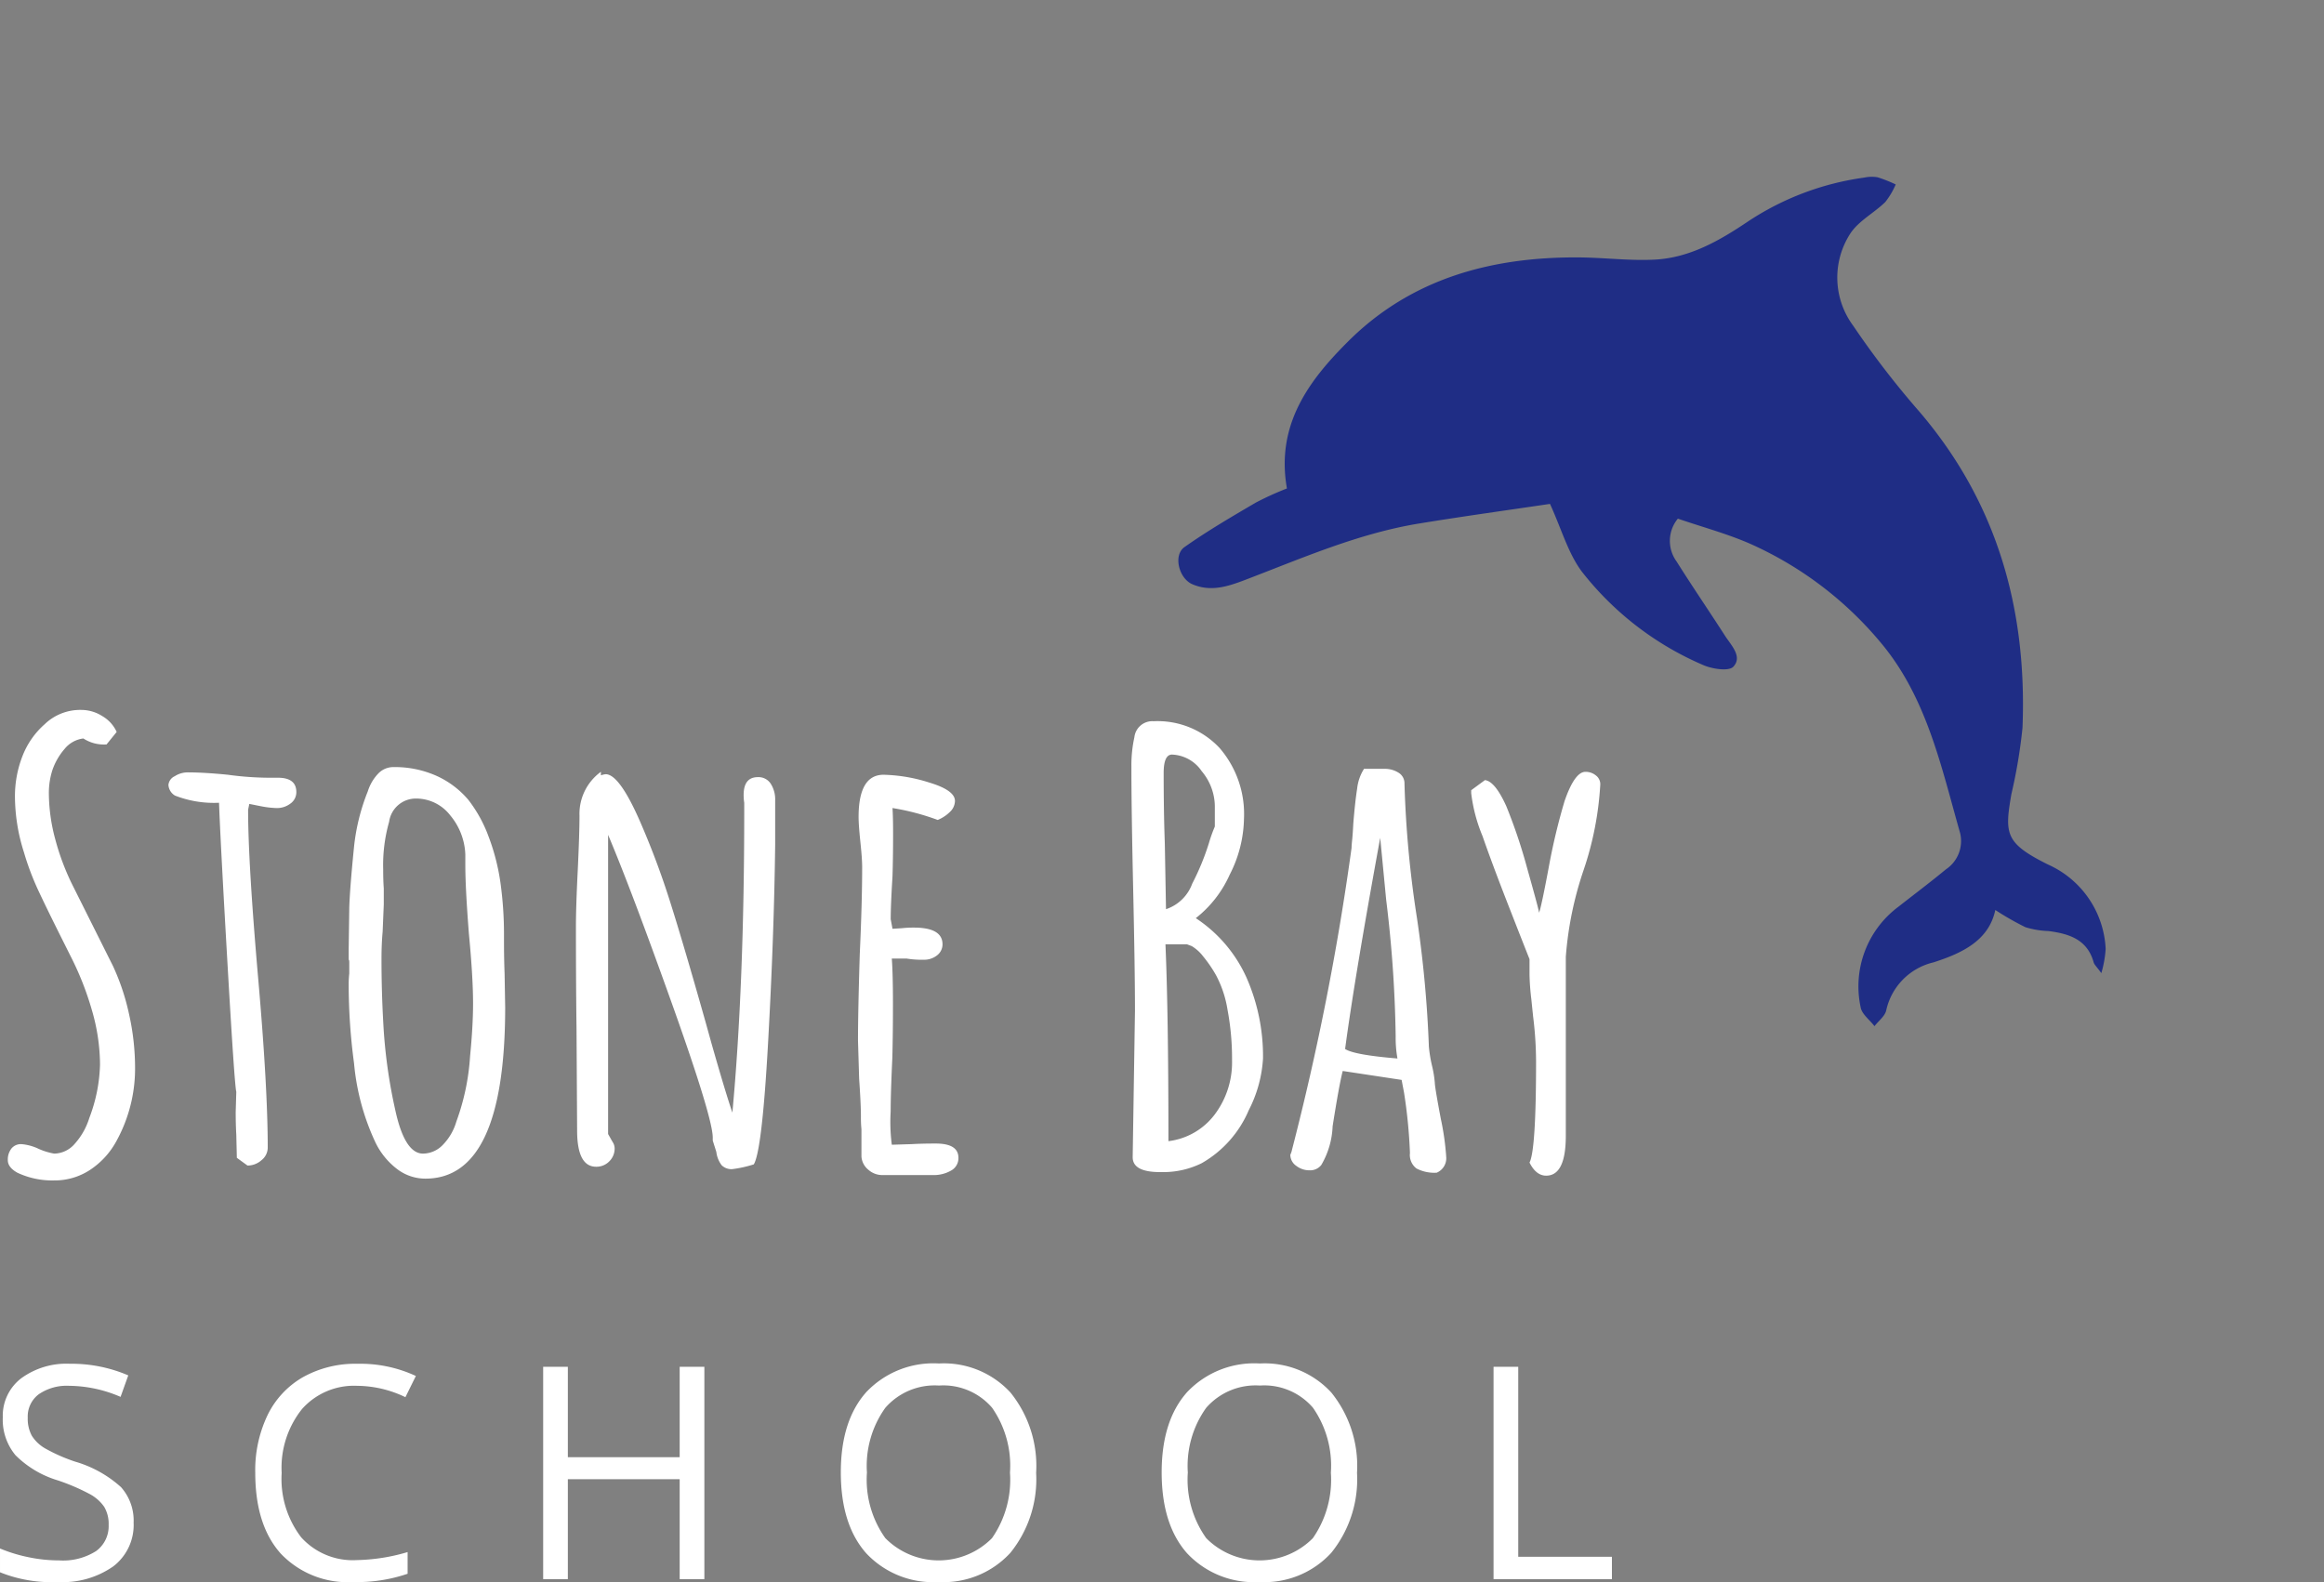
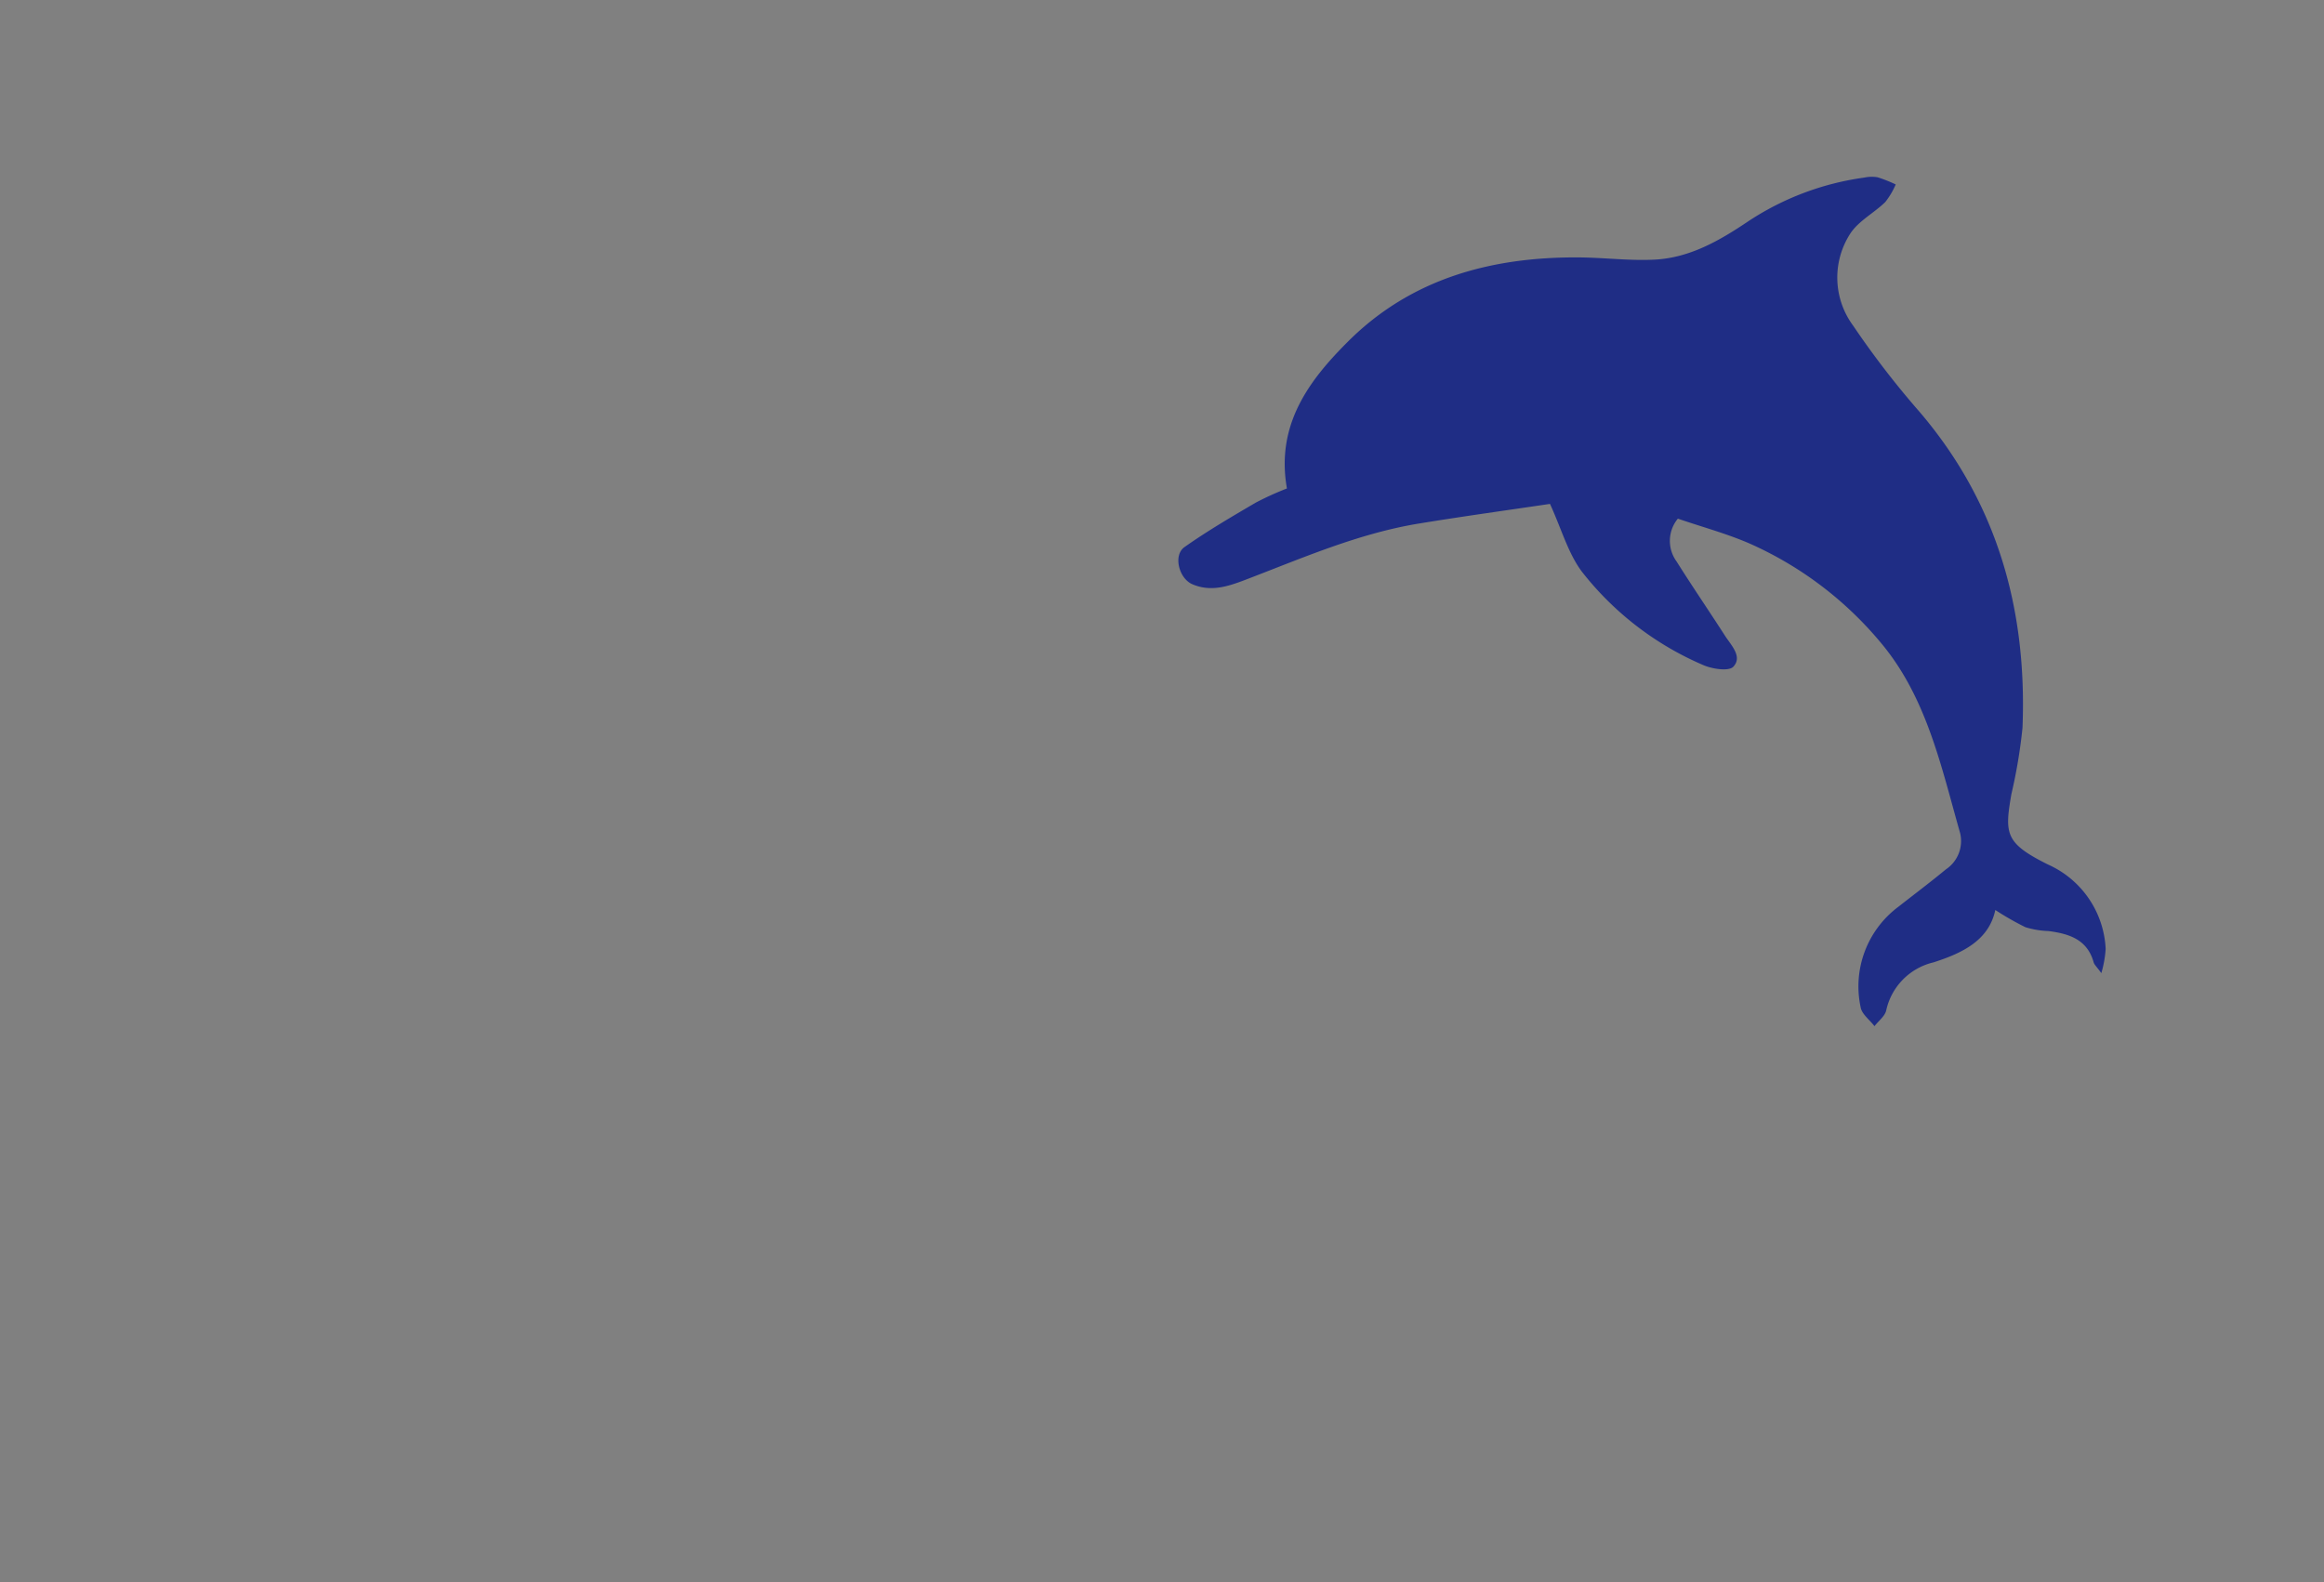
<svg xmlns="http://www.w3.org/2000/svg" width="203.146" height="138.305" viewBox="0 0 203.146 138.305">
  <rect x="0" y="0" width="203.146" height="138.305" fill="#808080" stroke="none" />
  <g id="Group_485" data-name="Group 485" transform="translate(-133.567 -6.58)">
    <g id="Group_486" data-name="Group 486">
-       <path id="Path_3613" data-name="Path 3613" d="M6.084,1.144A7.136,7.136,0,0,1,2.86.468Q2.028,0,2.028-.624A1.574,1.574,0,0,1,2.34-1.638a1.067,1.067,0,0,1,.884-.39,4.318,4.318,0,0,1,1.508.416A5.878,5.878,0,0,0,6.084-1.2a2.42,2.42,0,0,0,1.794-.858A6.041,6.041,0,0,0,9.152-4.316,13.989,13.989,0,0,0,10.088-9a17.218,17.218,0,0,0-.7-4.706,26.42,26.42,0,0,0-1.9-4.81l-.832-1.664q-1.3-2.6-2-4.108A23.4,23.4,0,0,1,3.432-27.56a16.18,16.18,0,0,1-.78-4.836,9.631,9.631,0,0,1,.65-3.536,7.14,7.14,0,0,1,1.95-2.808,4.474,4.474,0,0,1,3.224-1.248,3.421,3.421,0,0,1,1.82.546,3.061,3.061,0,0,1,1.248,1.378l-.884,1.092a3.3,3.3,0,0,1-2.028-.52,2.5,2.5,0,0,0-1.638.91,5.6,5.6,0,0,0-1.066,1.846,6.53,6.53,0,0,0-.312,1.976,15.647,15.647,0,0,0,.546,4.03,21.463,21.463,0,0,0,1.43,3.874l3.64,7.28a20.014,20.014,0,0,1,1.4,4.212,21.515,21.515,0,0,1,.52,4.68,13.142,13.142,0,0,1-1.664,6.448A6.986,6.986,0,0,1,9.2.234,5.616,5.616,0,0,1,6.084,1.144ZM22.048-.832,22-2.86q-.052-.884-.052-1.976L22-6.6q-.156-.572-.78-11.388t-.728-13.884A9.386,9.386,0,0,1,16.64-32.5a1.168,1.168,0,0,1-.572-.936.934.934,0,0,1,.546-.754,2.1,2.1,0,0,1,1.118-.338q1.456,0,3.536.208a27.4,27.4,0,0,0,3.536.26h.832q1.612,0,1.612,1.248a1.211,1.211,0,0,1-.52,1.014,1.94,1.94,0,0,1-1.2.39,8.429,8.429,0,0,1-1.352-.156l-1.04-.208-.052.26-.052.26q0,4.628.884,14.768.832,9.516.832,14.768a1.4,1.4,0,0,1-.546,1.092,1.831,1.831,0,0,1-1.222.468ZM38.532.988a4.071,4.071,0,0,1-2.5-.858,6.412,6.412,0,0,1-1.872-2.314A20.624,20.624,0,0,1,32.292-9.1a51.942,51.942,0,0,1-.468-6.812,8.623,8.623,0,0,1,.052-1.04v-.936q0-.26-.052-.26v-.936l.052-3.64q.052-1.664.416-5.3a17.975,17.975,0,0,1,1.2-4.836,3.967,3.967,0,0,1,.936-1.586,1.833,1.833,0,0,1,1.3-.546,8.973,8.973,0,0,1,3.744.754,7.892,7.892,0,0,1,2.808,2.106,11.912,11.912,0,0,1,1.768,3.2,18.83,18.83,0,0,1,1.04,4.03A32.739,32.739,0,0,1,45.4-20.28v.416q0,1.612.052,2.912l.052,2.964Q45.5.988,38.532.988ZM38.324-1.2A2.423,2.423,0,0,0,40.04-1.95,4.85,4.85,0,0,0,41.236-4a20.217,20.217,0,0,0,1.2-5.72q.26-2.652.26-4.576,0-2.34-.364-6.136-.312-4-.312-5.98v-.936a5.655,5.655,0,0,0-1.326-3.432A3.764,3.764,0,0,0,37.7-32.24a2.352,2.352,0,0,0-2.34,2.028,13.836,13.836,0,0,0-.52,4.16q0,.988.052,1.664v1.4l-.1,2.392q-.1,1.092-.1,2.392,0,2.808.156,5.564a45.5,45.5,0,0,0,1.04,7.592Q36.712-1.2,38.324-1.2ZM65.364.156a1.213,1.213,0,0,1-.936-.338,2.4,2.4,0,0,1-.468-1.17l-.312-.988V-2.6q0-1.716-3.562-11.7T54.5-29.068V-2.912l.208.364q.052.1.208.364a1,1,0,0,1,.156.52A1.556,1.556,0,0,1,54.6-.52a1.556,1.556,0,0,1-1.144.468q-1.664,0-1.664-3.172l-.052-8.892q-.052-4-.052-8.944,0-1.664.156-4.836Q52-29.172,52-30.732a4.548,4.548,0,0,1,1.872-3.848v.312a1.7,1.7,0,0,1,.416-.1q1.2,0,3.016,4.16a71.068,71.068,0,0,1,2.626,7.02q1.17,3.692,3.094,10.5l.52,1.872q1.2,4.212,1.82,6.032Q66.4-15.964,66.4-31.2v-.676a4.118,4.118,0,0,1-.052-.676q0-1.56,1.248-1.56a1.272,1.272,0,0,1,1.118.572,2.53,2.53,0,0,1,.39,1.456v3.9q-.1,8.008-.624,17.368T67.236-.26A10.514,10.514,0,0,1,65.364.156Zm13.1.52A1.831,1.831,0,0,1,77.246.208a1.626,1.626,0,0,1-.6-1.144V-3.328A10.024,10.024,0,0,1,76.6-4.42q0-1.092-.156-3.328l-.1-3.328q0-2.548.156-7.592.208-4.524.208-7.592,0-.728-.156-2.184-.156-1.508-.156-2.184,0-3.692,2.184-3.692a14.139,14.139,0,0,1,3.978.676q2.262.676,2.262,1.612a1.341,1.341,0,0,1-.442.962,3.261,3.261,0,0,1-1.066.7,20.992,20.992,0,0,0-3.952-1.04q.052.78.052,2.236,0,2.08-.052,3.744-.156,2.5-.156,3.744l.156.832.832-.052a8.623,8.623,0,0,1,1.04-.052q2.5,0,2.5,1.456a1.206,1.206,0,0,1-.468.962,1.805,1.805,0,0,1-1.2.39,7.849,7.849,0,0,1-1.456-.1H79.3q.1,1.352.1,3.952t-.052,4.68Q79.2-6.448,79.2-4.888a15.386,15.386,0,0,0,.1,2.912l1.716-.052q.884-.052,2.132-.052,1.976,0,1.976,1.248a1.234,1.234,0,0,1-.65,1.118,3.03,3.03,0,0,1-1.586.39Zm24.284-.26q-2.392,0-2.392-1.3l.1-6.4.1-6.4q0-3.484-.156-10.556-.156-7.02-.156-10.556V-35.1a11.26,11.26,0,0,1,.26-2.5A1.577,1.577,0,0,1,102.18-39a7.422,7.422,0,0,1,5.772,2.34,8.832,8.832,0,0,1,2.132,6.188,11.109,11.109,0,0,1-1.248,4.888,10.011,10.011,0,0,1-2.964,3.8,12.217,12.217,0,0,1,4.446,5.226,17.066,17.066,0,0,1,1.43,7.046A11.32,11.32,0,0,1,110.5-4.992a9.685,9.685,0,0,1-4.108,4.628,7.566,7.566,0,0,1-3.432.78Zm.52-22.984A3.672,3.672,0,0,0,105.56-24.8a21.842,21.842,0,0,0,1.456-3.536,12.97,12.97,0,0,1,.52-1.456v-1.82a4.83,4.83,0,0,0-1.144-3.016,3.283,3.283,0,0,0-2.6-1.456q-.728,0-.728,1.612,0,3.432.1,6.136Zm.208,20.28a5.961,5.961,0,0,0,4.056-2.34,7.572,7.572,0,0,0,1.508-4.732,23.02,23.02,0,0,0-.39-4.394A9.671,9.671,0,0,0,107.64-16.8,11.511,11.511,0,0,0,106.5-18.46a3.529,3.529,0,0,0-.988-.884l-.416-.156H103.22Q103.48-13.52,103.48-2.288ZM126.932.468A3.366,3.366,0,0,1,125.164.1a1.478,1.478,0,0,1-.572-1.352,44.659,44.659,0,0,0-.52-5.3l-.208-1.092-5.148-.78q-.312,1.2-.884,4.836a7.218,7.218,0,0,1-.988,3.38A1.24,1.24,0,0,1,115.8.26a1.864,1.864,0,0,1-1.144-.39,1.166,1.166,0,0,1-.52-.962l.1-.26.052-.208a231.289,231.289,0,0,0,5.2-26.364q0-.208.052-.7t.1-1.43q.156-1.924.338-3.068a4.022,4.022,0,0,1,.6-1.716h1.768a2.24,2.24,0,0,1,1.248.338,1.082,1.082,0,0,1,.52.962,92.7,92.7,0,0,0,1.092,11.752,102.13,102.13,0,0,1,1.04,11.232,12.131,12.131,0,0,0,.26,1.612,9.688,9.688,0,0,1,.26,1.56q0,.364.52,3.12a23.428,23.428,0,0,1,.468,3.224v.052A1.372,1.372,0,0,1,126.932.468ZM123.5-9.516a10.017,10.017,0,0,1-.156-1.924,109.37,109.37,0,0,0-.832-11.96l-.52-5.408q-2.236,12.22-3.068,18.46Q119.7-9.828,123.5-9.516ZM136.5.728q-.884,0-1.456-1.144.572-1.092.572-8.84a32.8,32.8,0,0,0-.26-3.952l-.156-1.508a20.964,20.964,0,0,1-.156-2.132V-18.2q-.52-1.3-1.9-4.836t-2.21-5.928a13.987,13.987,0,0,1-.988-3.744v-.26l1.2-.884q.884.1,1.872,2.288a46.584,46.584,0,0,1,1.846,5.512q1.014,3.588,1.014,3.8.208-.572.832-3.9a54.648,54.648,0,0,1,1.4-5.876q.884-2.548,1.82-2.548a1.414,1.414,0,0,1,.91.312.96.96,0,0,1,.39.78A28.149,28.149,0,0,1,139.776-26a30.685,30.685,0,0,0-1.56,7.592V-2.756Q138.216.728,136.5.728ZM13.025,31.062a4.553,4.553,0,0,1-1.777,3.821,7.707,7.707,0,0,1-4.824,1.371A12.083,12.083,0,0,1,1.346,35.4V33.321a13.37,13.37,0,0,0,2.488.762,13.092,13.092,0,0,0,2.666.279,5.379,5.379,0,0,0,3.25-.819,2.687,2.687,0,0,0,1.092-2.279,2.925,2.925,0,0,0-.387-1.581A3.6,3.6,0,0,0,9.16,28.548,18.115,18.115,0,0,0,6.4,27.367a8.814,8.814,0,0,1-3.7-2.2,4.849,4.849,0,0,1-1.111-3.313A4.121,4.121,0,0,1,3.2,18.442a6.7,6.7,0,0,1,4.266-1.27,12.571,12.571,0,0,1,5.091,1.016l-.673,1.879A11.5,11.5,0,0,0,7.414,19.1a4.325,4.325,0,0,0-2.679.736,2.426,2.426,0,0,0-.965,2.044,3.133,3.133,0,0,0,.355,1.581,3.347,3.347,0,0,0,1.2,1.13,14.906,14.906,0,0,0,2.583,1.136,10.228,10.228,0,0,1,4.018,2.234A4.395,4.395,0,0,1,13.025,31.062ZM32.569,19.1a6.069,6.069,0,0,0-4.831,2.038,8.219,8.219,0,0,0-1.771,5.58,8.383,8.383,0,0,0,1.708,5.63,6.07,6.07,0,0,0,4.869,1.987,16.623,16.623,0,0,0,4.431-.7V35.53a13.644,13.644,0,0,1-4.761.724,8.054,8.054,0,0,1-6.329-2.488q-2.228-2.488-2.228-7.071a11.161,11.161,0,0,1,1.073-5.027,7.7,7.7,0,0,1,3.1-3.326,9.376,9.376,0,0,1,4.767-1.168,11.5,11.5,0,0,1,5.1,1.066l-.914,1.854A9.837,9.837,0,0,0,32.569,19.1ZM62.915,36H60.757V27.266H50.982V36H48.824V17.439h2.158v7.9h9.775v-7.9h2.158Zm29-9.306A10.218,10.218,0,0,1,89.663,33.7,7.922,7.922,0,0,1,83.4,36.254a8.022,8.022,0,0,1-6.329-2.507q-2.228-2.507-2.228-7.078,0-4.532,2.234-7.027a8.079,8.079,0,0,1,6.348-2.495,7.907,7.907,0,0,1,6.246,2.539A10.207,10.207,0,0,1,91.917,26.694Zm-14.79,0a8.809,8.809,0,0,0,1.606,5.719,6.559,6.559,0,0,0,9.325.006,8.932,8.932,0,0,0,1.574-5.726,8.86,8.86,0,0,0-1.568-5.681,5.618,5.618,0,0,0-4.64-1.936,5.728,5.728,0,0,0-4.691,1.949A8.719,8.719,0,0,0,77.127,26.694Zm42.839,0a10.218,10.218,0,0,1-2.253,7.008,7.922,7.922,0,0,1-6.265,2.552,8.022,8.022,0,0,1-6.329-2.507q-2.228-2.507-2.228-7.078,0-4.532,2.234-7.027a8.079,8.079,0,0,1,6.348-2.495,7.907,7.907,0,0,1,6.246,2.539A10.207,10.207,0,0,1,119.966,26.694Zm-14.79,0a8.809,8.809,0,0,0,1.606,5.719,6.559,6.559,0,0,0,9.325.006,8.932,8.932,0,0,0,1.574-5.726,8.86,8.86,0,0,0-1.568-5.681,5.618,5.618,0,0,0-4.64-1.936,5.728,5.728,0,0,0-4.691,1.949A8.719,8.719,0,0,0,105.176,26.694ZM131.9,36V17.439h2.158V34.045h8.188V36Z" transform="translate(132.222 108.631)" fill="#fff" />
      <path id="Path_3612" data-name="Path 3612" d="M62.909,396.946a3.052,3.052,0,0,0,1.118,3.577c2.006,1.617,4.077,3.152,6.1,4.747.787.62,2.07,1.226,1.578,2.328-.238.534-1.718.8-2.589.716a26.868,26.868,0,0,1-12.626-4.258c-1.66-1.127-2.873-2.914-4.562-4.689-3.3,1.715-6.808,3.49-10.269,5.355-4.735,2.552-8.665,6.19-12.756,9.608-1.232,1.029-2.491,1.988-4.241,1.851-1.258-.1-2.415-1.842-1.692-2.845,1.428-1.982,3.029-3.843,4.621-5.7a26.564,26.564,0,0,1,2.171-2.057c-2.749-4.952-1.249-9.561.866-13.884,3.423-7,9.438-11.074,16.663-13.508,2.1-.709,4.3-1.156,6.353-1.987,2.833-1.149,4.8-3.414,6.6-5.8a24.351,24.351,0,0,1,8.364-6.937,3.029,3.029,0,0,1,1.081-.4,12.444,12.444,0,0,1,1.7.076,6.782,6.782,0,0,1-.361,1.75c-.621,1.239-1.688,2.339-2,3.633a7.072,7.072,0,0,0,2.874,7.5,76.72,76.72,0,0,0,7.957,5.239c9.025,5.323,14.507,13.3,17.469,23.154a45.861,45.861,0,0,1,.972,5.811c.564,3.451.86,4.213,5.033,4.756a8.509,8.509,0,0,1,7.156,5.325,9.737,9.737,0,0,1,.333,2.127c-.568-.4-.817-.492-.941-.672-1.185-1.722-2.856-1.66-4.621-1.3a7.7,7.7,0,0,1-2.013.339,24.674,24.674,0,0,1-2.979-.564c.332,2.676-1.458,4.475-3.618,6.088a5.522,5.522,0,0,0-2.535,5.313c.058.518-.335,1.087-.52,1.633-.574-.383-1.395-.633-1.682-1.169a8.676,8.676,0,0,1,.255-9.369c.955-1.48,1.944-2.94,2.862-4.444a2.974,2.974,0,0,0,.145-3.4c-3.464-4.963-6.621-10.262-11.982-13.478a31.542,31.542,0,0,0-13.417-4.431C67.526,396.775,65.241,396.946,62.909,396.946Z" transform="matrix(0.946, 0.326, -0.326, 0.946, 350.125, -344.098)" fill="#1f2d85" />
    </g>
  </g>
</svg>